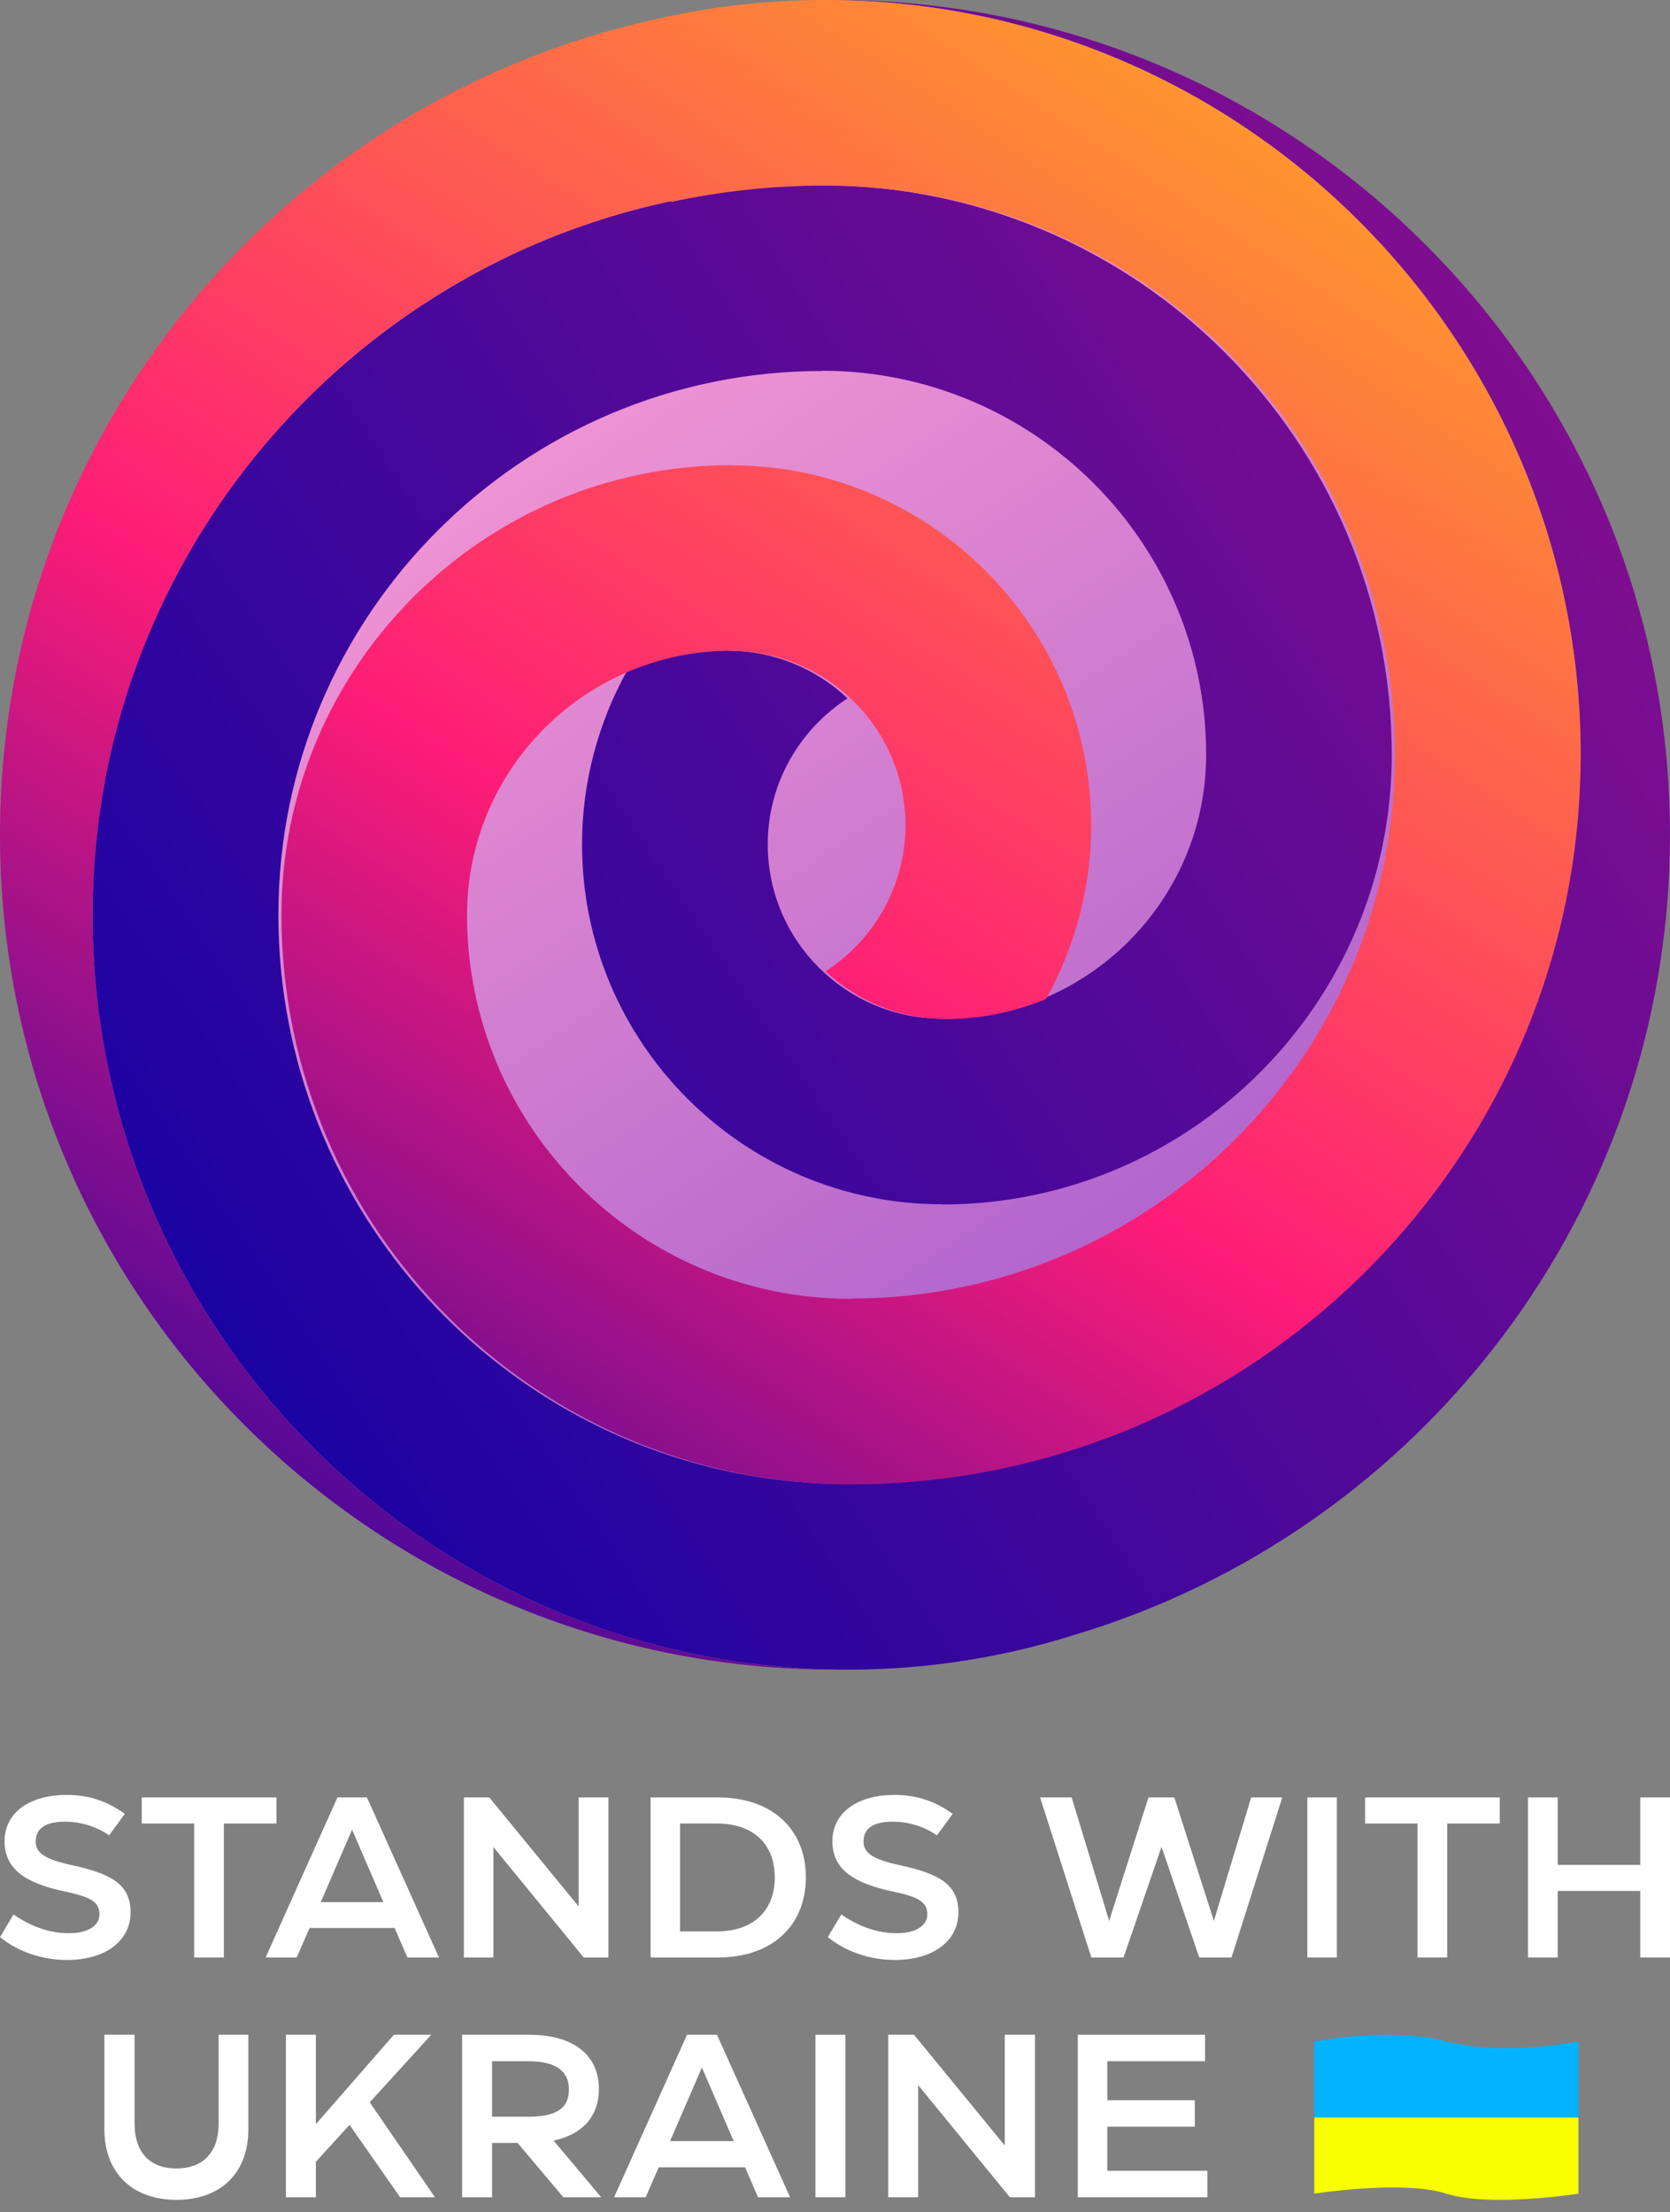
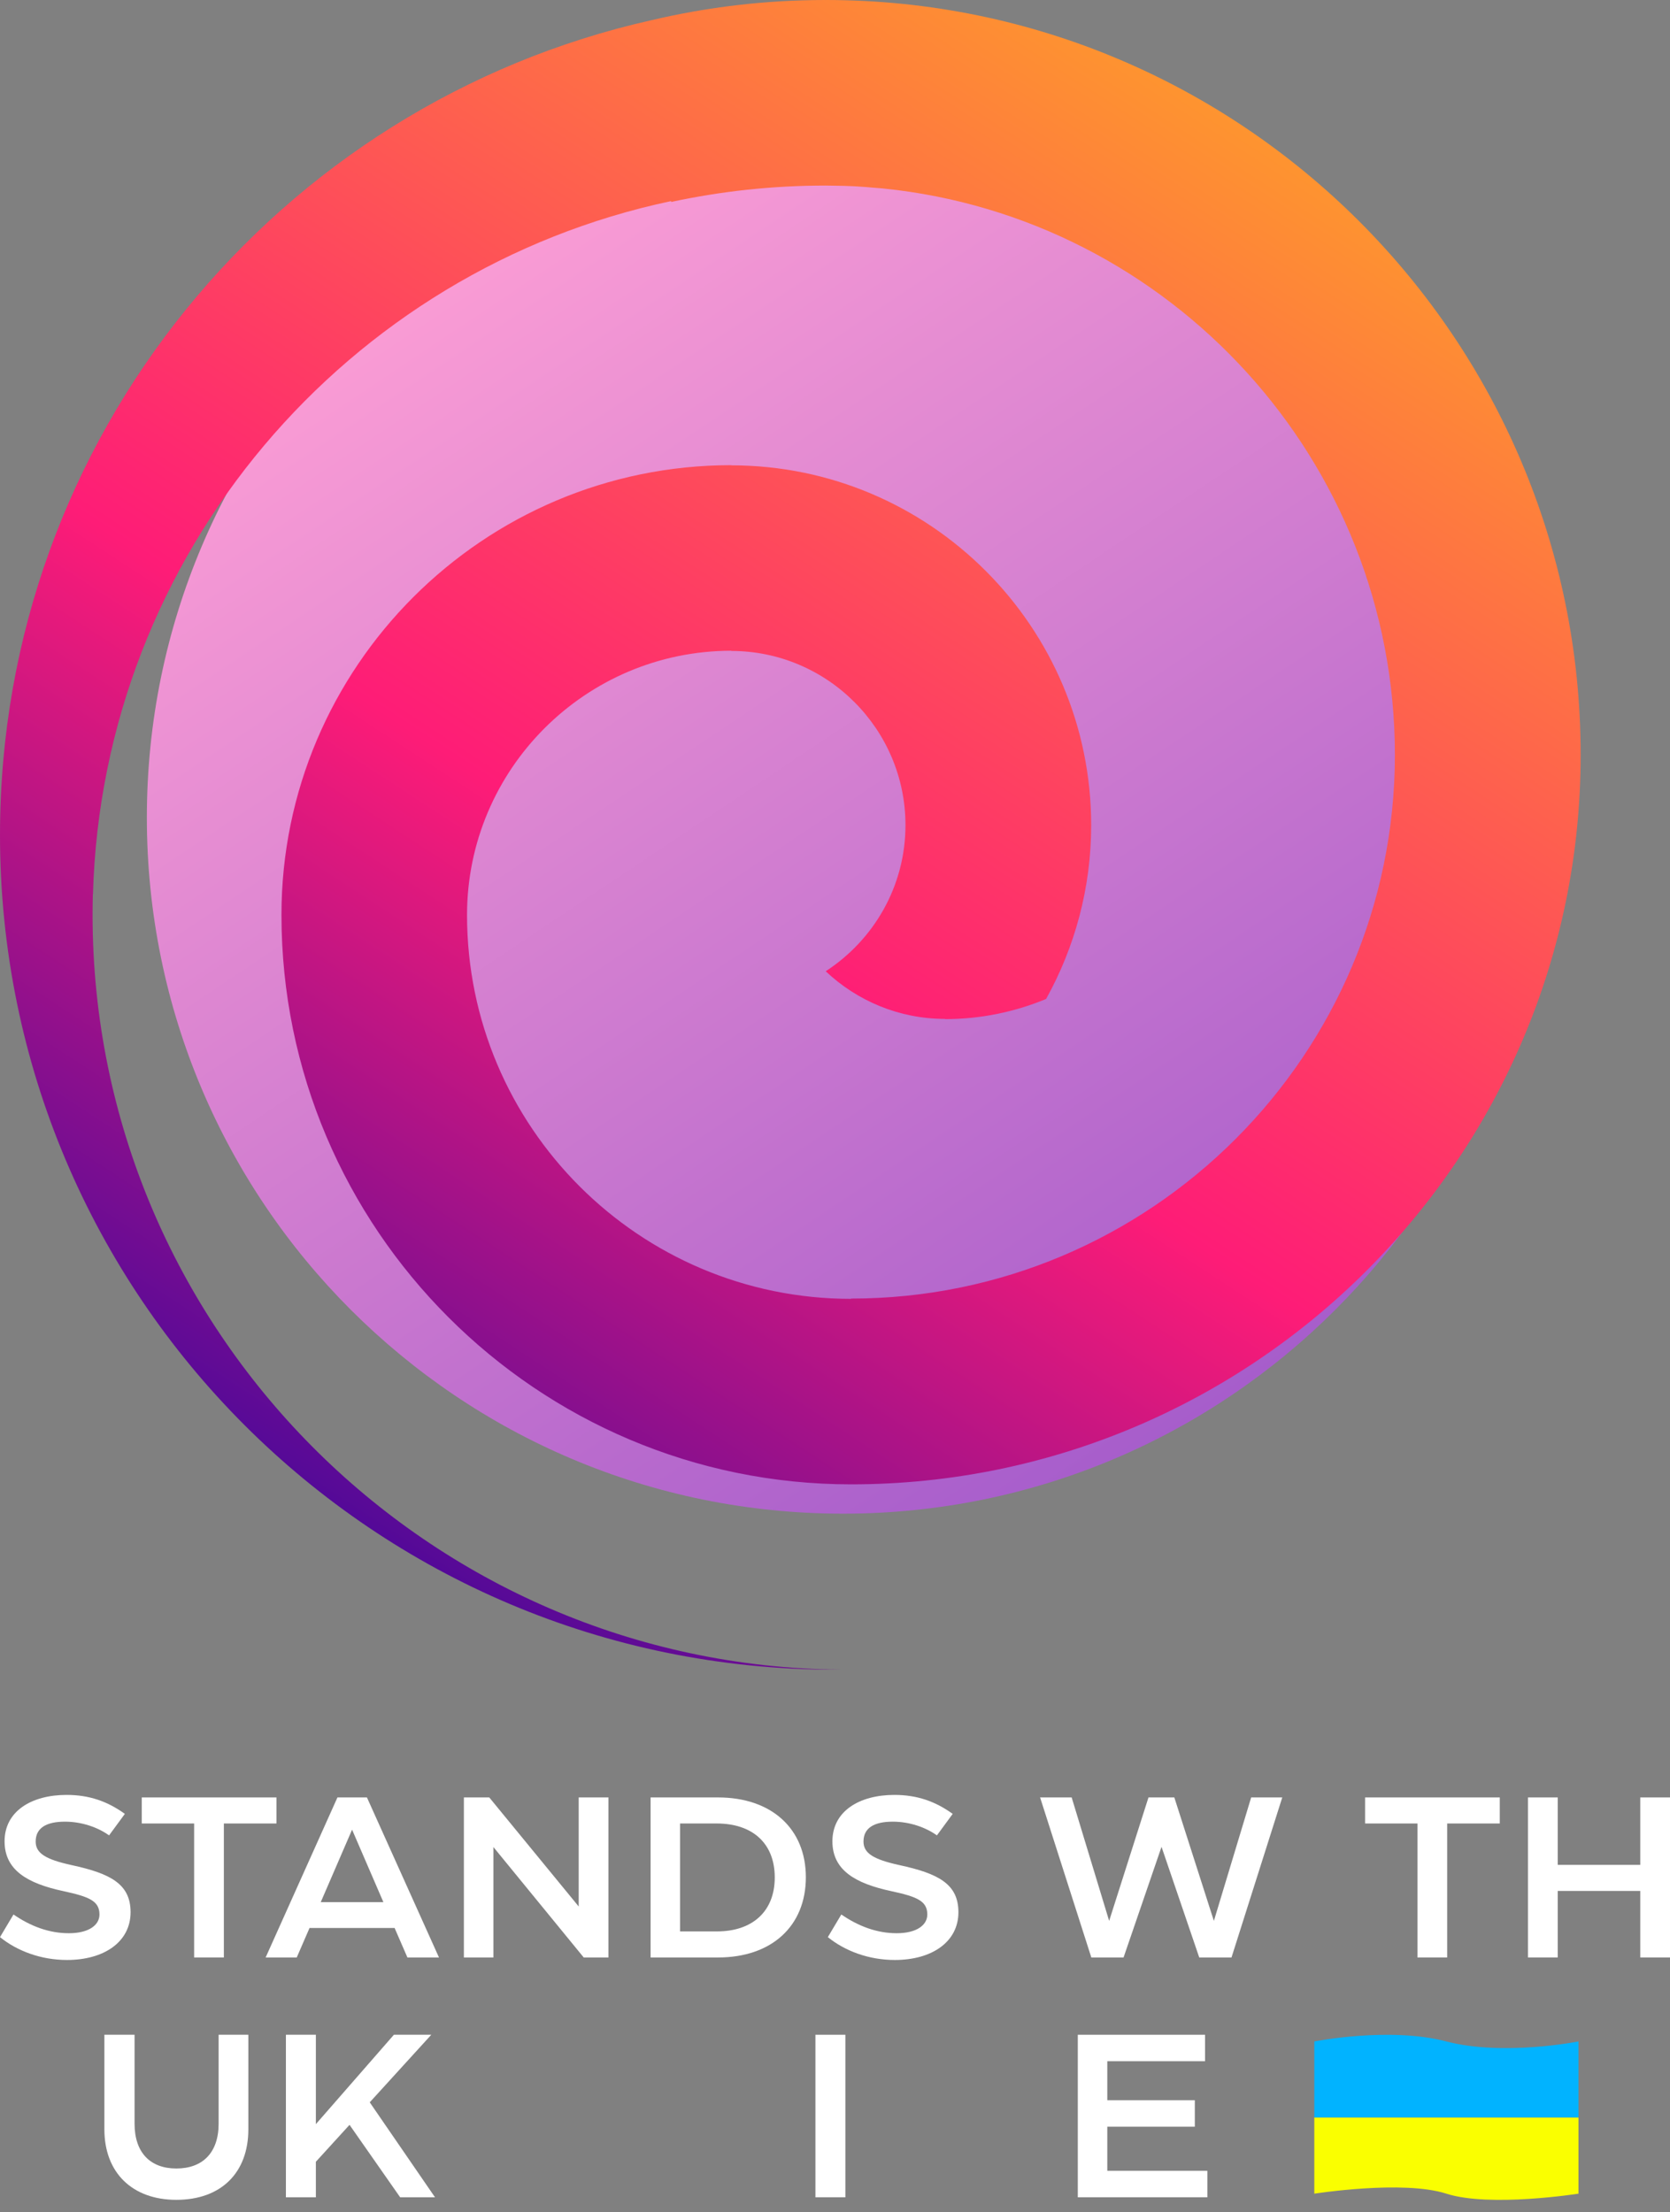
<svg xmlns="http://www.w3.org/2000/svg" width="80" height="106" viewBox="0 0 80 106" fill="none">
  <rect x="0" y="0" width="80" height="106" fill="#808080" stroke="none" />
  <path d="M3.21 93.909C4.984 93.909 6.255 93.044 6.255 91.62C6.255 90.272 5.302 89.768 3.429 89.363C2.18 89.089 1.709 88.793 1.709 88.235C1.709 87.577 2.224 87.282 3.111 87.282C3.922 87.282 4.689 87.555 5.225 87.939L5.981 86.909C5.149 86.307 4.272 86 3.188 86C1.512 86 0.219 86.778 0.219 88.224C0.219 89.593 1.293 90.239 3.045 90.612C4.25 90.875 4.765 91.072 4.765 91.729C4.765 92.233 4.261 92.627 3.297 92.627C2.344 92.627 1.457 92.288 0.646 91.729L0 92.814C0.811 93.471 1.95 93.909 3.21 93.909Z" fill="white" />
  <path d="M6.791 86.121V87.369H9.3V93.789H10.724V87.369H13.243V86.121H6.791Z" fill="white" />
  <path d="M21.029 93.789L17.578 86.121H16.165L12.725 93.789H14.215L14.828 92.376H18.903L19.517 93.789H21.029ZM16.866 87.665L18.366 91.138H15.365L16.866 87.665Z" fill="white" />
  <path d="M23.636 93.789V88.498L27.963 93.789H29.146V86.121H27.722V91.346L23.438 86.121H22.222V93.789H23.636Z" fill="white" />
  <path d="M34.397 93.789C36.961 93.789 38.604 92.288 38.604 89.944C38.604 87.621 36.961 86.121 34.397 86.121H31.166V93.789H34.397ZM32.579 87.369H34.332C36.051 87.369 37.114 88.322 37.114 89.955C37.114 91.576 36.051 92.54 34.343 92.54H32.579V87.369Z" fill="white" />
  <path d="M42.866 93.909C44.641 93.909 45.912 93.044 45.912 91.62C45.912 90.272 44.959 89.768 43.085 89.363C41.837 89.089 41.365 88.793 41.365 88.235C41.365 87.577 41.88 87.282 42.768 87.282C43.578 87.282 44.345 87.555 44.882 87.939L45.638 86.909C44.805 86.307 43.929 86 42.844 86C41.168 86 39.876 86.778 39.876 88.224C39.876 89.593 40.949 90.239 42.702 90.612C43.907 90.875 44.422 91.072 44.422 91.729C44.422 92.233 43.918 92.627 42.954 92.627C42.001 92.627 41.114 92.288 40.303 91.729L39.657 92.814C40.467 93.471 41.606 93.909 42.866 93.909Z" fill="white" />
-   <path d="M58.15 92.036L56.255 86.121H55.017L53.133 92.036L51.337 86.121H49.825L52.279 93.789H53.823L55.642 88.487L57.449 93.789H58.994L61.426 86.121H59.936L58.15 92.036Z" fill="white" />
-   <path d="M64.041 93.789V86.121H62.628V93.789H64.041Z" fill="white" />
+   <path d="M58.15 92.036L56.255 86.121H55.017L53.133 92.036L51.337 86.121H49.825L52.279 93.789H53.823L55.642 88.487L57.449 93.789H58.994L61.426 86.121H59.936L58.15 92.036" fill="white" />
  <path d="M65.394 86.121V87.369H67.902V93.789H69.326V87.369H71.846V86.121H65.394Z" fill="white" />
  <path d="M78.576 89.352H74.621V86.121H73.197V93.789H74.621V90.601H78.576V93.789H80V86.121H78.576V89.352Z" fill="white" />
  <path d="M62.961 97.813C62.961 97.813 66.559 97.096 69.288 97.813C72.018 98.529 75.616 97.813 75.616 97.813V101.459H62.961V97.813Z" fill="#01B3FF" />
  <path d="M62.961 101.459H75.616V105.106C75.616 105.106 71.363 105.774 69.288 105.106C67.214 104.437 62.961 105.106 62.961 105.106V101.459Z" fill="#FAFF00" />
  <path d="M8.448 105.401C10.584 105.401 11.897 104.111 11.897 102.02V97.492H10.473V101.753C10.473 103.143 9.705 103.9 8.448 103.9C7.203 103.9 6.446 103.143 6.446 101.753V97.492H5V102.02C5 104.111 6.346 105.401 8.448 105.401Z" fill="white" />
  <path d="M20.838 105.279L17.712 100.729L20.66 97.492H18.869L15.131 101.775V97.492H13.696V105.279H15.131V103.577L16.744 101.808L19.169 105.279H20.838Z" fill="white" />
-   <path d="M28.8 105.279L26.52 102.565C27.899 102.264 28.689 101.408 28.689 100.095C28.689 98.438 27.443 97.492 25.352 97.492H22.137V105.279H23.572V102.676H24.796L26.987 105.279H28.8ZM25.319 98.76C26.542 98.76 27.254 99.172 27.254 100.117C27.254 101.085 26.542 101.419 25.307 101.419H23.572V98.76H25.319Z" fill="white" />
-   <path d="M37.85 105.279L34.346 97.492H32.911L29.418 105.279H30.93L31.553 103.844H35.692L36.315 105.279H37.85ZM33.623 99.061L35.147 102.587H32.099L33.623 99.061Z" fill="white" />
  <path d="M40.497 105.279V97.492H39.062V105.279H40.497Z" fill="white" />
-   <path d="M43.984 105.279V99.906L48.378 105.279H49.58V97.492H48.133V102.798L43.784 97.492H42.549V105.279H43.984Z" fill="white" />
  <path d="M53.044 101.897H57.237V100.629H53.044V98.76H57.727V97.492H51.631V105.279H57.838V104.011H53.044V101.897Z" fill="white" />
  <g clip-path="url(#clip0_680_8932)">
    <path d="M40.385 72.525C58.803 72.525 73.734 57.592 73.734 39.175C73.734 20.759 58.803 5.826 40.385 5.826C21.968 5.826 7.035 20.757 7.035 39.175C7.038 57.594 21.968 72.525 40.385 72.525V72.525Z" fill="url(#paint0_linear_680_8932)" />
-     <path d="M79.999 40C79.999 17.909 62.09 0 39.999 0H39.775C59.615 0.12 75.719 16.304 75.719 36.168C75.719 36.504 75.714 36.837 75.706 37.171L75.556 36.157C75.556 38.797 75.252 41.363 74.698 43.835C71.191 59.424 57.25 71.104 40.62 71.107H40.615L40.604 71.115V71.107L40.274 71.101C39.919 71.096 39.564 71.091 39.212 71.072C38.85 71.053 38.487 71.019 38.13 70.989C38.031 70.981 37.932 70.979 37.836 70.965C24.103 69.568 13.338 57.939 13.335 43.832C13.335 29.467 25.015 17.776 39.388 17.776V17.765C49.538 17.765 57.78 26.011 57.78 36.157C57.78 43.141 52.1 48.811 45.124 48.819V48.808C40.527 48.808 36.778 45.064 36.778 40.459C36.778 37.525 38.306 34.952 40.599 33.461C39.103 32.048 37.092 31.179 34.882 31.179V31.168C33.17 31.168 31.535 31.515 30.042 32.131C28.674 34.603 27.882 37.44 27.882 40.459C27.882 49.968 35.615 57.701 45.124 57.701V57.712C57.01 57.712 66.671 48.04 66.671 36.165C66.671 21.12 54.426 8.88 39.386 8.88C20.106 8.88 4.434 24.555 4.434 43.832C4.434 63.771 20.66 80 40.599 80V79.992L40.61 80C44.431 80 48.116 79.403 51.578 78.299C68.023 73.336 79.999 58.067 79.999 40Z" fill="url(#paint1_linear_680_8932)" />
    <path d="M39.555 0V0.008L39.536 0C36.672 0 33.883 0.336 31.208 0.968C13.347 4.973 0 20.928 0 40C0 62.091 17.909 80 40 80H40.309C20.501 79.84 4.435 63.675 4.435 43.832C4.435 43.501 4.44 43.171 4.448 42.84L4.453 42.867C4.899 26.507 16.637 12.915 32.144 9.637L32.157 9.675C34.536 9.163 37.003 8.891 39.533 8.891H39.539L39.549 8.883V8.891L39.88 8.896C40.235 8.899 40.589 8.907 40.941 8.925C41.304 8.944 41.667 8.976 42.024 9.008C42.123 9.016 42.221 9.019 42.317 9.032C56.051 10.429 66.816 22.059 66.821 36.165C66.821 50.531 55.136 62.219 40.765 62.219V62.232C30.619 62.232 22.373 53.987 22.373 43.84C22.373 36.856 28.053 31.184 35.029 31.179V31.189C39.627 31.189 43.376 34.931 43.376 39.536C43.376 42.472 41.848 45.045 39.555 46.536C41.051 47.949 43.064 48.819 45.275 48.819V48.829C46.984 48.829 48.619 48.483 50.112 47.864C51.483 45.395 52.272 42.557 52.272 39.539C52.272 30.027 44.539 22.296 35.029 22.296V22.288C23.147 22.288 13.483 31.96 13.483 43.835C13.483 58.88 25.728 71.12 40.768 71.12C60.045 71.12 75.72 55.445 75.72 36.168C75.72 16.229 59.496 0 39.555 0ZM26.661 2.597C26.632 2.611 26.605 2.624 26.576 2.629C26.605 2.621 26.635 2.611 26.661 2.597ZM26.435 2.688L26.339 2.725L26.435 2.688ZM26.208 2.779L26.101 2.821C26.139 2.805 26.173 2.789 26.208 2.779ZM25.981 2.872L25.867 2.917L25.981 2.872ZM25.755 2.965L25.632 3.019L25.755 2.965ZM25.531 3.059L25.395 3.117L25.531 3.059ZM25.307 3.155C25.259 3.176 25.211 3.2 25.16 3.219C25.208 3.2 25.259 3.179 25.307 3.155ZM25.085 3.253L24.925 3.325L25.085 3.253ZM24.861 3.352L24.688 3.432L24.861 3.352ZM24.64 3.453L24.451 3.541C24.515 3.515 24.579 3.483 24.64 3.453ZM24.427 3.555C24.352 3.589 24.275 3.624 24.203 3.661L24.424 3.555H24.427ZM24.227 3.648L23.883 3.811L24.227 3.648Z" fill="url(#paint2_linear_680_8932)" />
  </g>
  <defs>
    <linearGradient id="paint0_linear_680_8932" x1="20.663" y1="9.669" x2="91.528" y2="115.691" gradientUnits="userSpaceOnUse">
      <stop stop-color="#FE9FD5" />
      <stop offset="1" stop-color="#5C25C3" />
    </linearGradient>
    <linearGradient id="paint1_linear_680_8932" x1="152.376" y1="-40.694" x2="-11.007" y2="69.466" gradientUnits="userSpaceOnUse">
      <stop stop-color="#FE1C77" />
      <stop offset="1" stop-color="#0000A8" />
    </linearGradient>
    <linearGradient id="paint2_linear_680_8932" x1="68.782" y1="-15.471" x2="3.942" y2="83.698" gradientUnits="userSpaceOnUse">
      <stop stop-color="#FFD00C" />
      <stop offset="0.302" stop-color="#FE7343" />
      <stop offset="0.583" stop-color="#FE1C77" />
      <stop offset="1" stop-color="#0000A8" />
    </linearGradient>
    <clipPath id="clip0_680_8932">
      <rect width="79.996" height="80.205" fill="white" />
    </clipPath>
  </defs>
</svg>